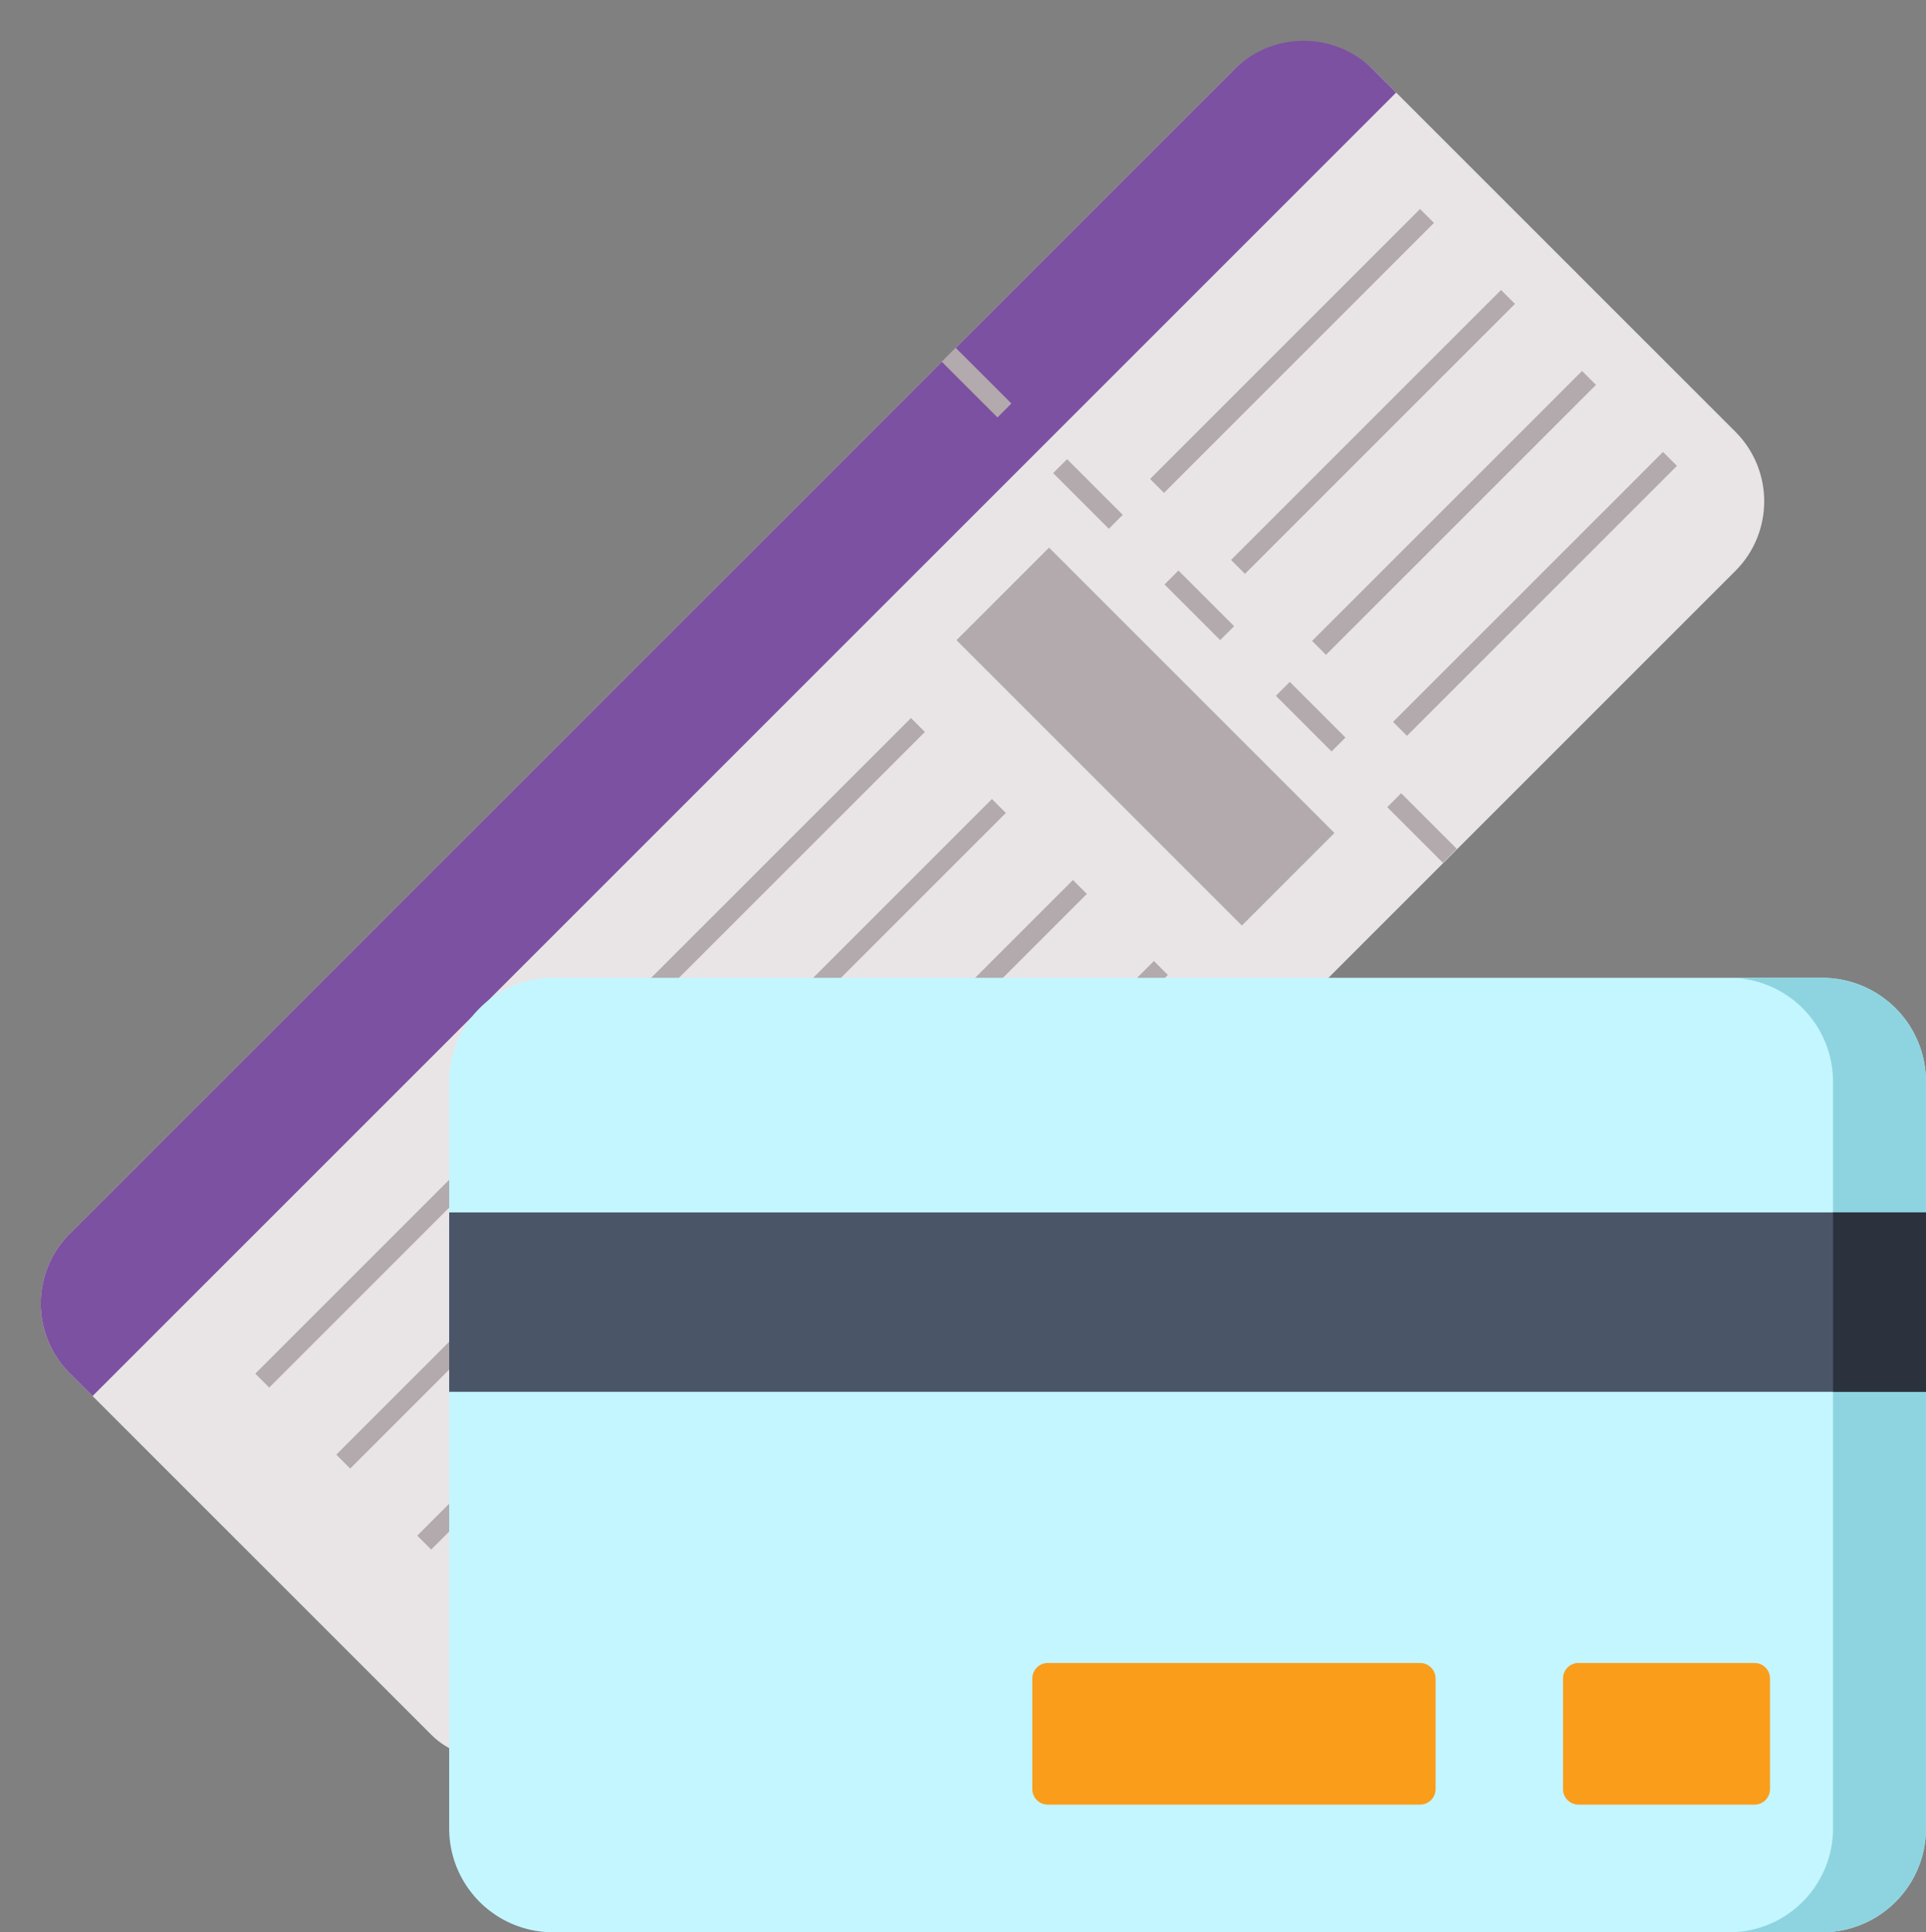
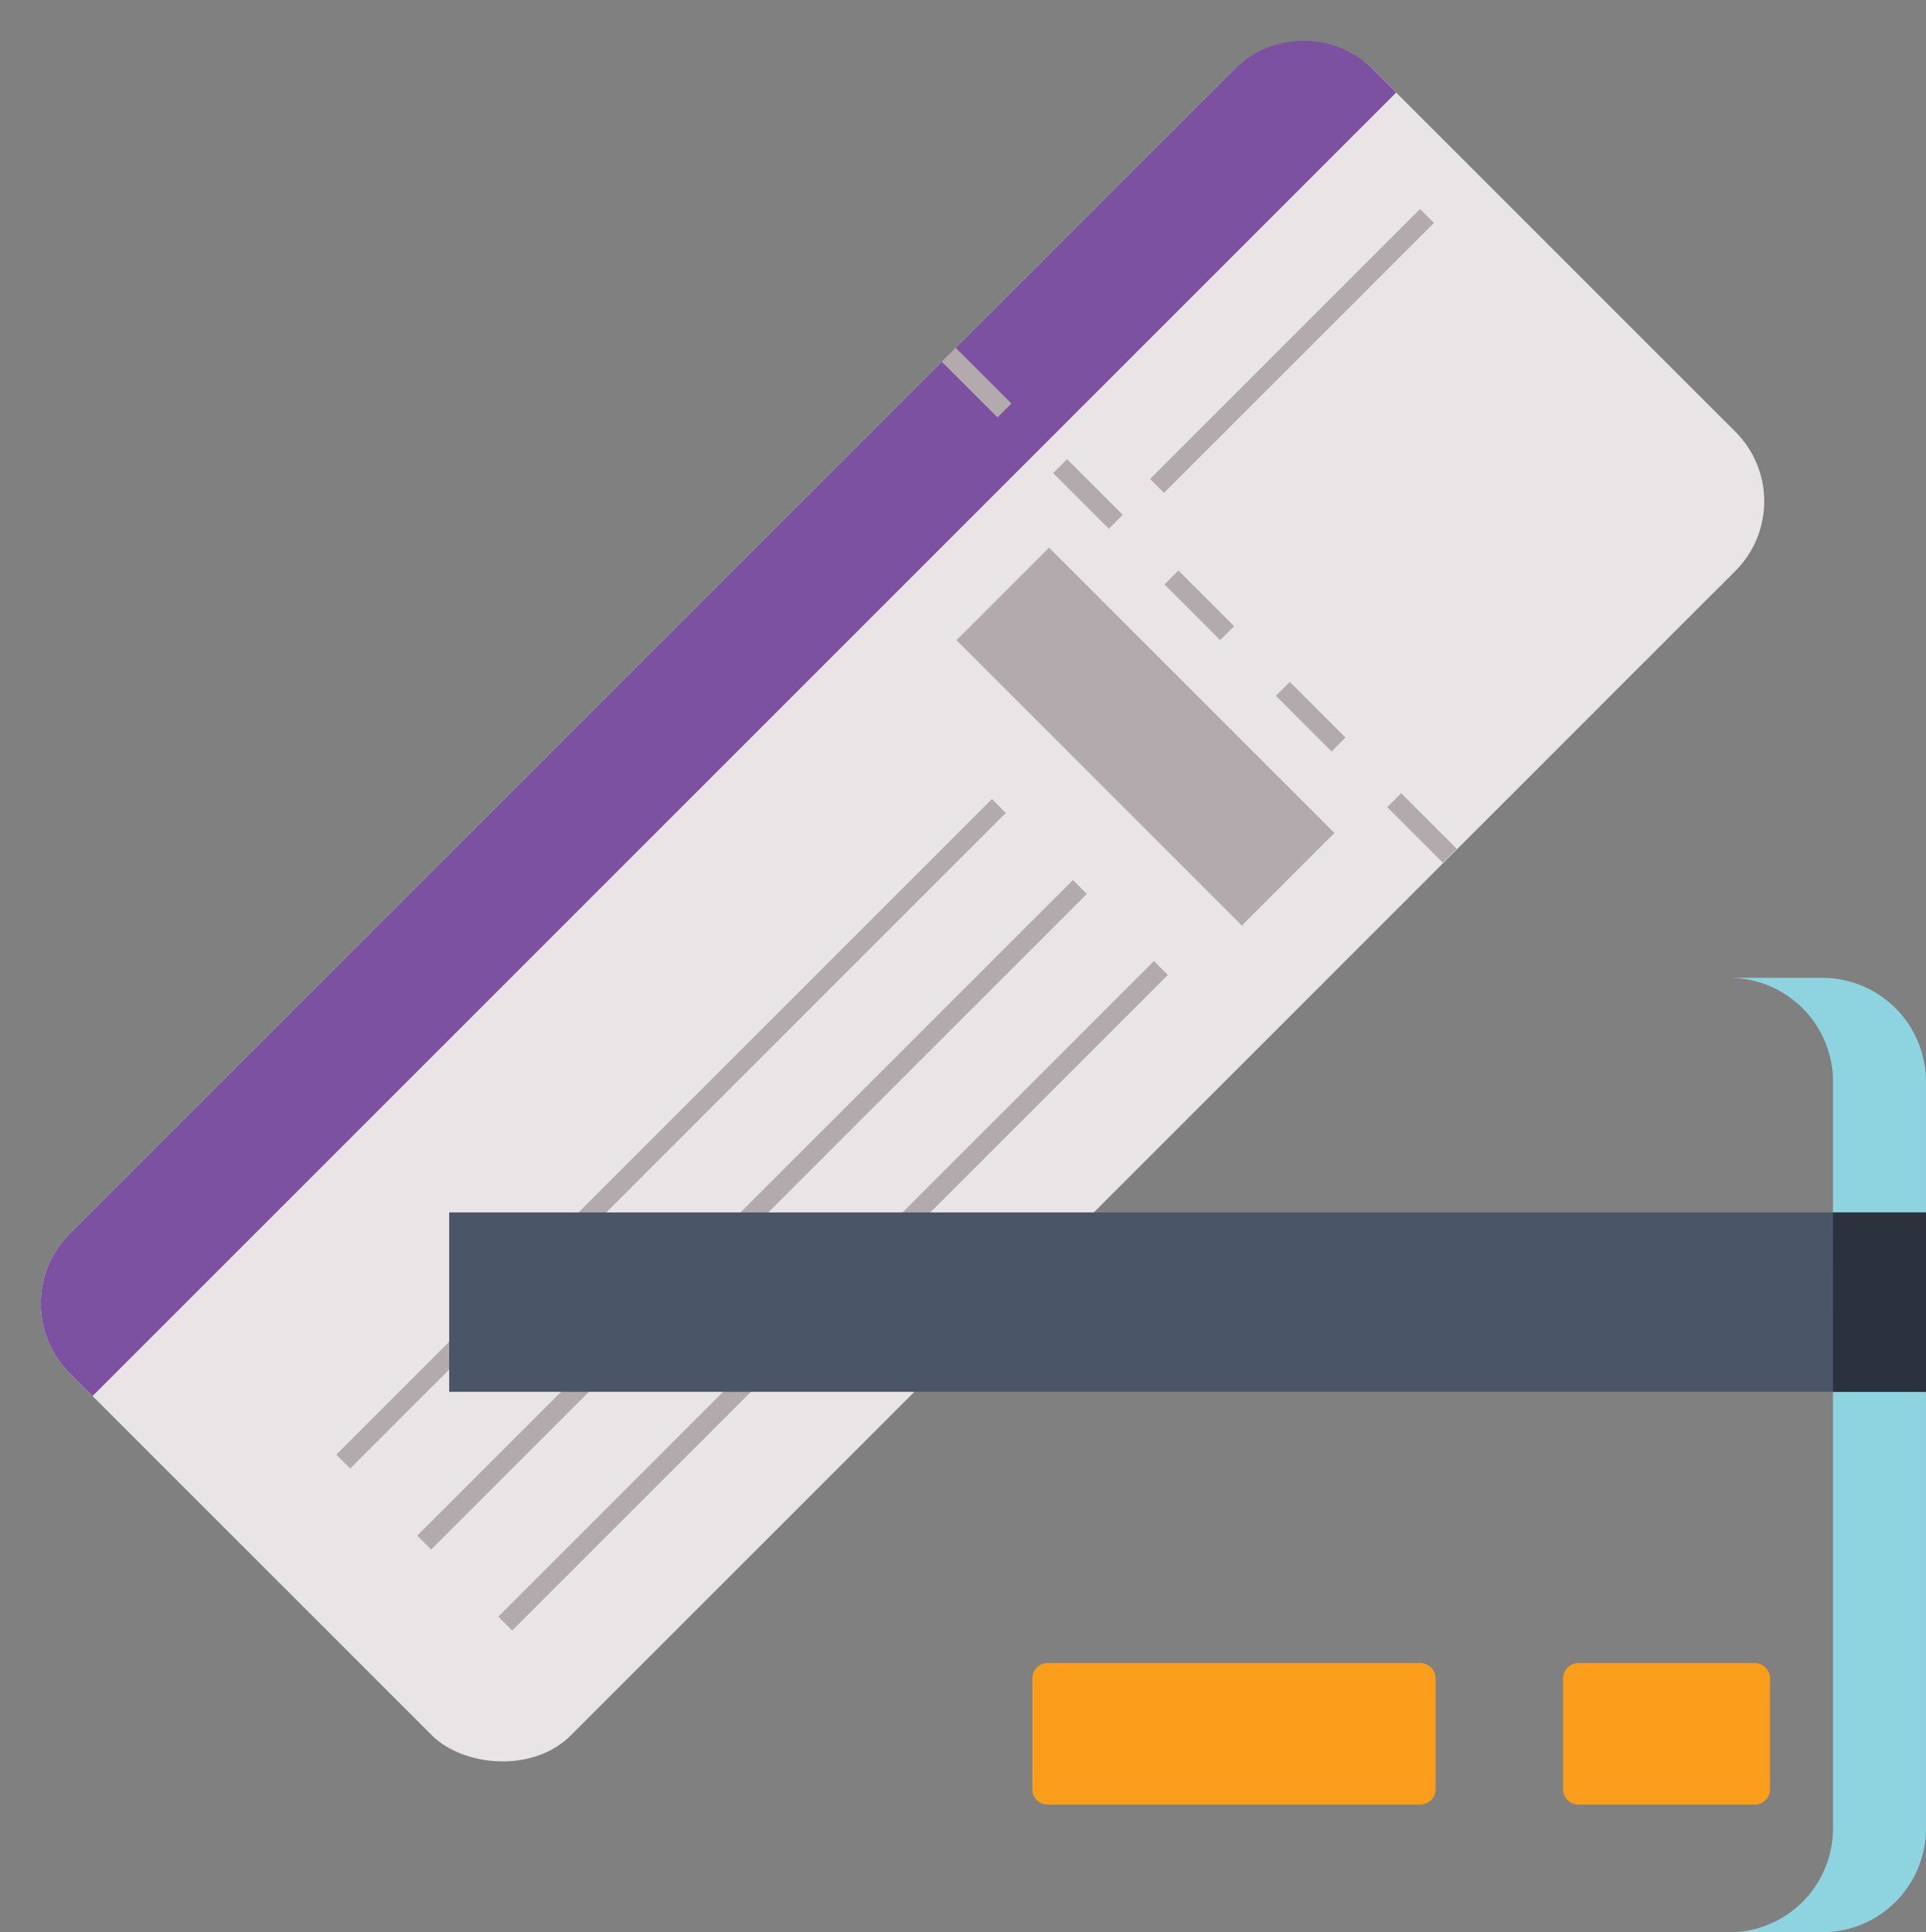
<svg xmlns="http://www.w3.org/2000/svg" width="97.84" height="98.167" viewBox="0 0 97.84 98.167">
  <rect x="0" y="0" width="97.84" height="98.167" fill="#808080" stroke="none" />
  <g id="Group_201" data-name="Group 201" transform="translate(-1476.16 -1312.857)">
    <g id="Group_200" data-name="Group 200">
      <rect id="Rectangle_83" data-name="Rectangle 83" width="93.652" height="36.02" rx="5" transform="translate(1476.16 1379.079) rotate(-45)" fill="#e9e5e7" />
      <path id="Rectangle_84" data-name="Rectangle 84" d="M5,0H88.652a5,5,0,0,1,5,5V6.65a0,0,0,0,1,0,0H0a0,0,0,0,1,0,0V5A5,5,0,0,1,5,0Z" transform="translate(1476.16 1379.079) rotate(-45)" fill="#7c51a1" style="isolation: isolate" />
      <line id="Line_63" data-name="Line 63" x2="25.47" y2="25.47" transform="translate(1524.357 1330.882)" fill="none" stroke="#b2aaac" stroke-miterlimit="10" stroke-width="1" stroke-dasharray="4 4" style="isolation: isolate" />
      <rect id="Rectangle_85" data-name="Rectangle 85" width="6.65" height="20.504" transform="translate(1524.749 1345.38) rotate(-45)" fill="#b2aaac" style="isolation: isolate" />
-       <line id="Line_64" data-name="Line 64" x1="33.307" y2="33.307" transform="translate(1489.483 1349.69)" fill="none" stroke="#b2aaac" stroke-miterlimit="10" stroke-width="1" style="isolation: isolate" />
      <line id="Line_65" data-name="Line 65" x1="33.307" y2="33.307" transform="translate(1493.597 1353.805)" fill="none" stroke="#b2aaac" stroke-miterlimit="10" stroke-width="1" style="isolation: isolate" />
      <line id="Line_66" data-name="Line 66" x1="33.307" y2="33.307" transform="translate(1497.711 1357.919)" fill="none" stroke="#b2aaac" stroke-miterlimit="10" stroke-width="1" style="isolation: isolate" />
      <line id="Line_67" data-name="Line 67" x1="33.307" y2="33.307" transform="translate(1501.826 1362.034)" fill="none" stroke="#b2aaac" stroke-miterlimit="10" stroke-width="1" style="isolation: isolate" />
      <line id="Line_68" data-name="Line 68" x1="13.715" y2="13.715" transform="translate(1534.937 1323.829)" fill="none" stroke="#b2aaac" stroke-miterlimit="10" stroke-width="1" style="isolation: isolate" />
-       <line id="Line_69" data-name="Line 69" x1="13.715" y2="13.715" transform="translate(1539.051 1327.943)" fill="none" stroke="#b2aaac" stroke-miterlimit="10" stroke-width="1" style="isolation: isolate" />
-       <line id="Line_70" data-name="Line 70" x1="13.715" y2="13.715" transform="translate(1543.166 1332.057)" fill="none" stroke="#b2aaac" stroke-miterlimit="10" stroke-width="1" style="isolation: isolate" />
-       <line id="Line_71" data-name="Line 71" x1="13.715" y2="13.715" transform="translate(1547.28 1336.172)" fill="none" stroke="#b2aaac" stroke-miterlimit="10" stroke-width="1" style="isolation: isolate" />
    </g>
-     <path id="Path_404" data-name="Path 404" d="M1568.724,1362.534h-64.471a5.275,5.275,0,0,0-5.275,5.275v37.939a5.276,5.276,0,0,0,5.275,5.276h64.471a5.275,5.275,0,0,0,5.275-5.276v-37.939A5.274,5.274,0,0,0,1568.724,1362.534Z" fill="#c4f6ff" />
    <path id="Path_405" data-name="Path 405" d="M1568.724,1362.534H1564a5.276,5.276,0,0,1,5.276,5.275v37.939a5.276,5.276,0,0,1-5.276,5.276h4.722a5.275,5.275,0,0,0,5.275-5.276v-37.939A5.274,5.274,0,0,0,1568.724,1362.534Z" fill="#8ed4e0" />
    <path id="Path_406" data-name="Path 406" d="M1498.978,1374.453H1574v9.114h-75.022Z" fill="#4a5568" style="isolation: isolate" />
    <path id="Path_407" data-name="Path 407" d="M1569.278,1374.453H1574v9.114h-4.721Z" fill="#2b323e" style="isolation: isolate" />
    <path id="Path_408" data-name="Path 408" d="M1555.561,1398.131v5.621a.786.786,0,0,0,.787.787h8.941a.787.787,0,0,0,.787-.787v-5.621a.787.787,0,0,0-.787-.787h-8.941A.787.787,0,0,0,1555.561,1398.131Z" fill="#fa9d1b" style="isolation: isolate" />
    <path id="Path_409" data-name="Path 409" d="M1528.6,1398.131v5.621a.787.787,0,0,0,.787.787H1548.3a.787.787,0,0,0,.787-.787v-5.621a.787.787,0,0,0-.787-.787h-18.912A.787.787,0,0,0,1528.6,1398.131Z" fill="#fa9d1b" style="isolation: isolate" />
  </g>
</svg>